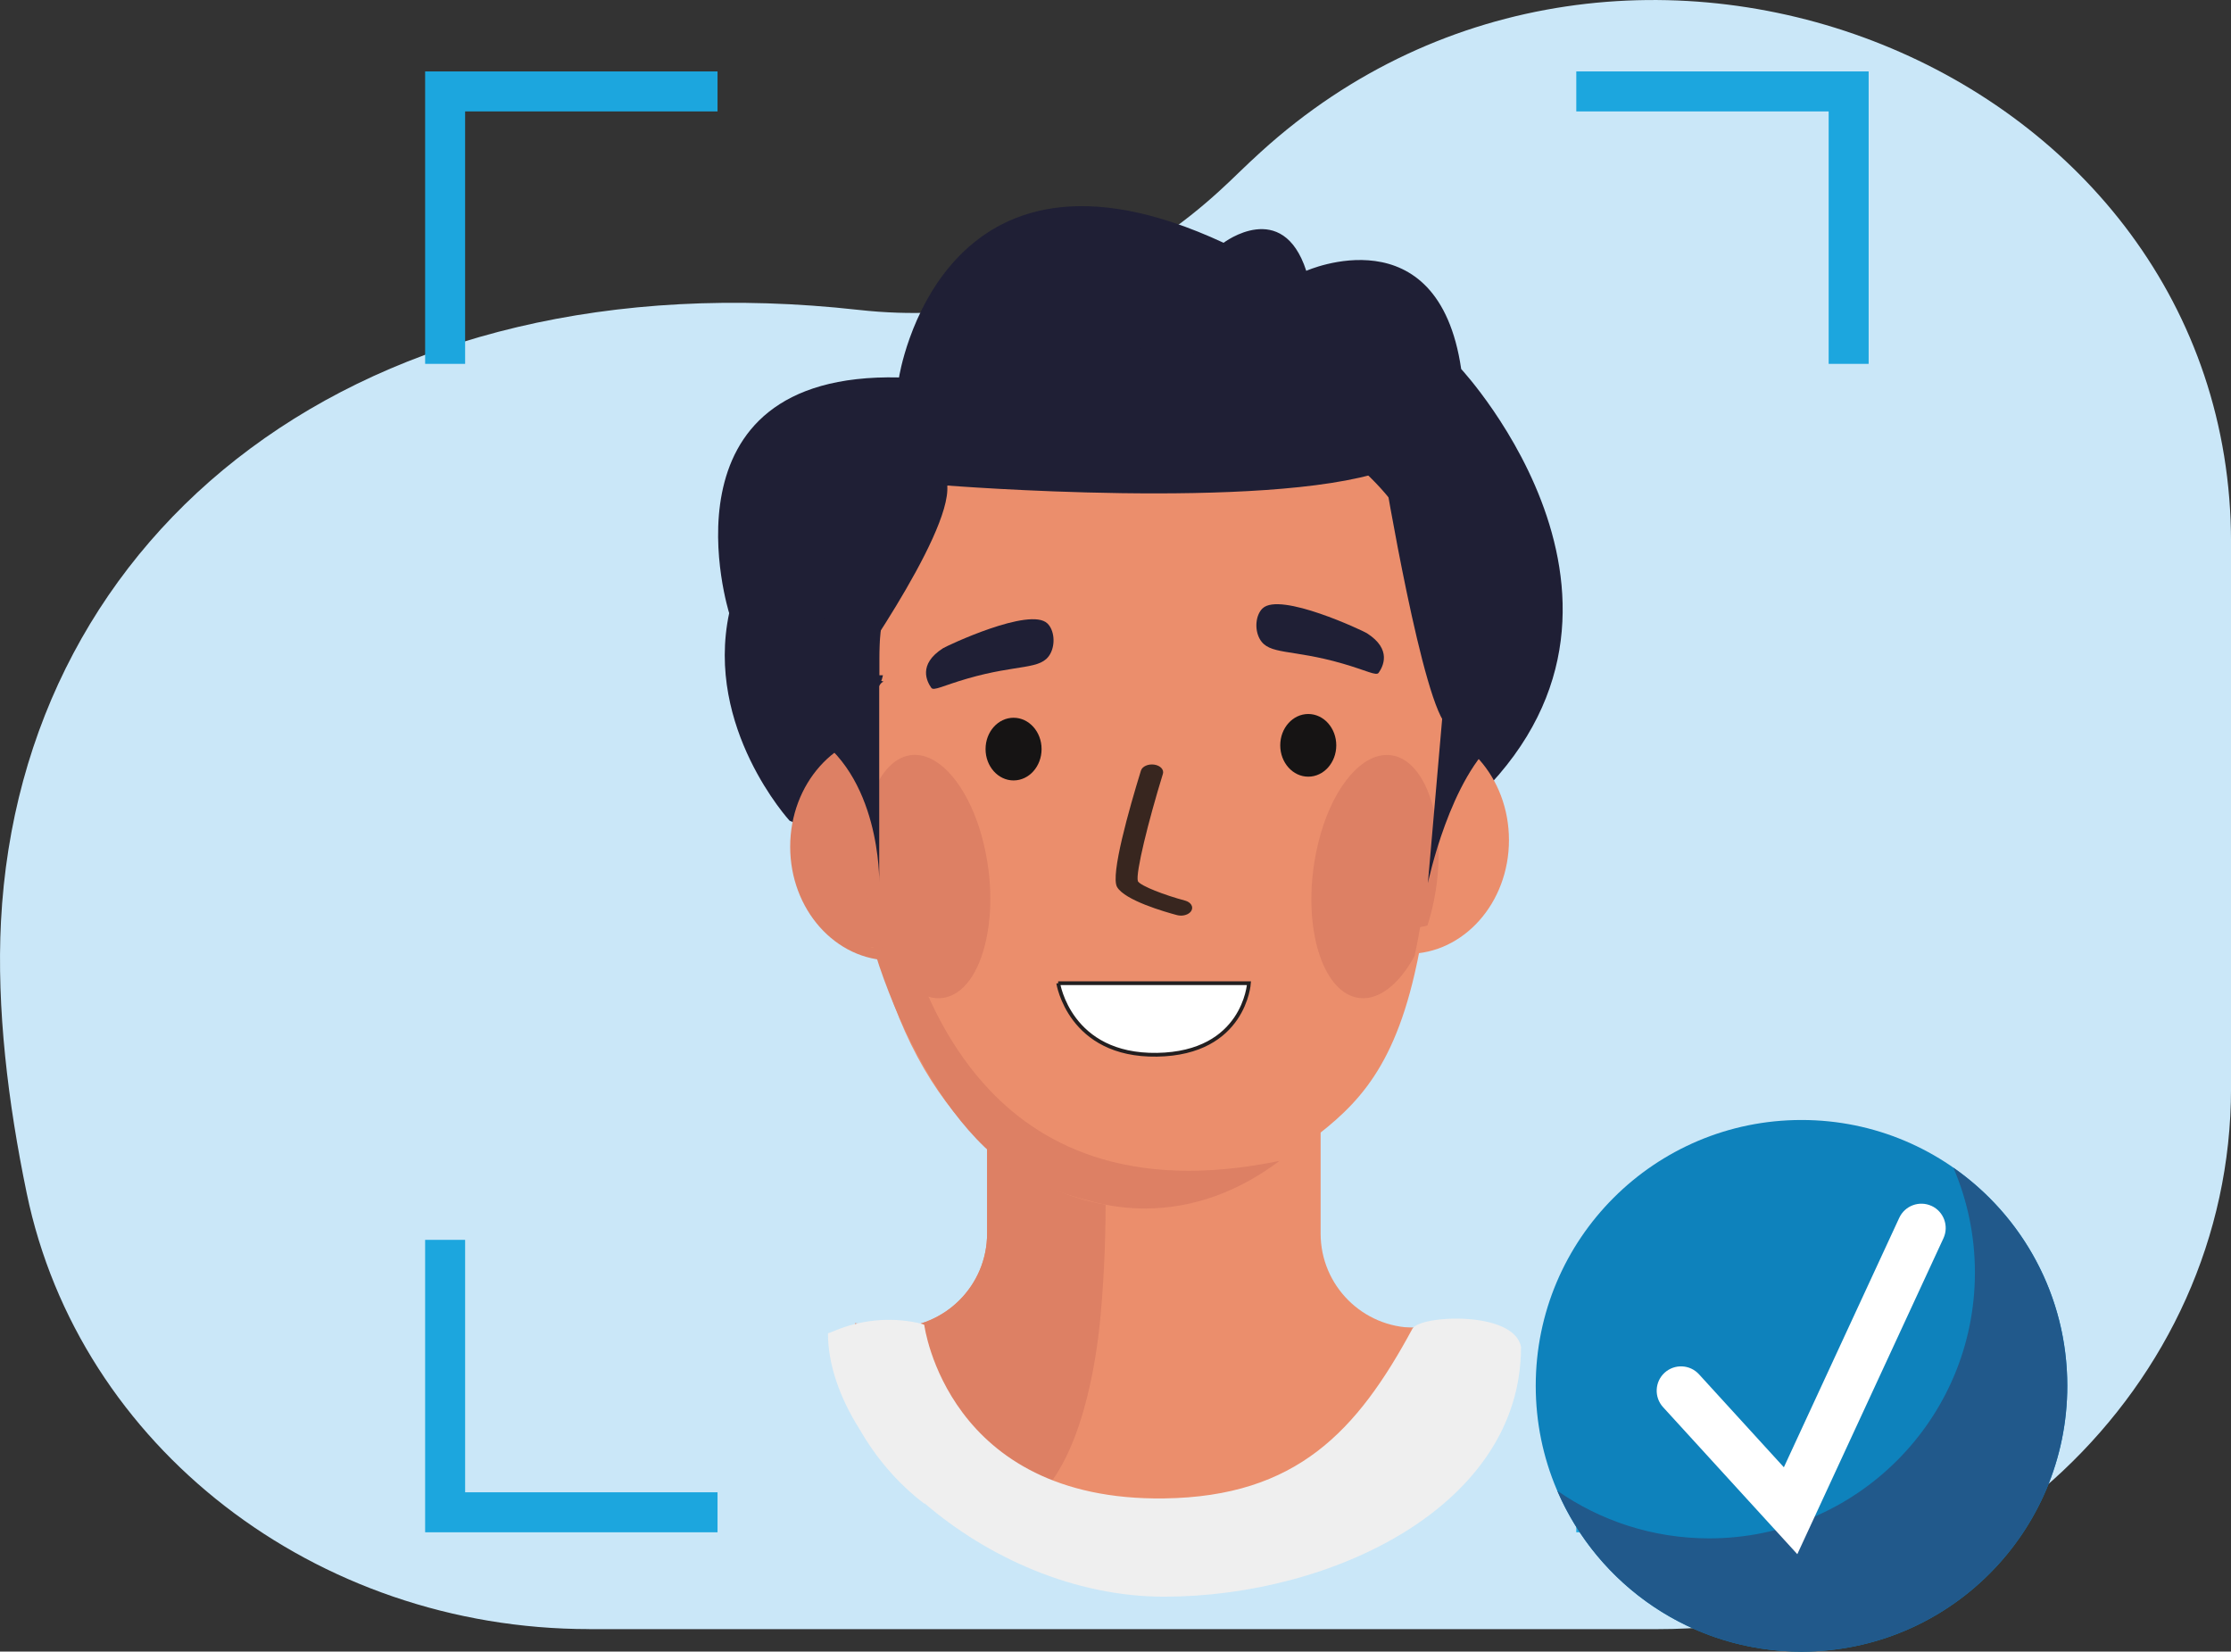
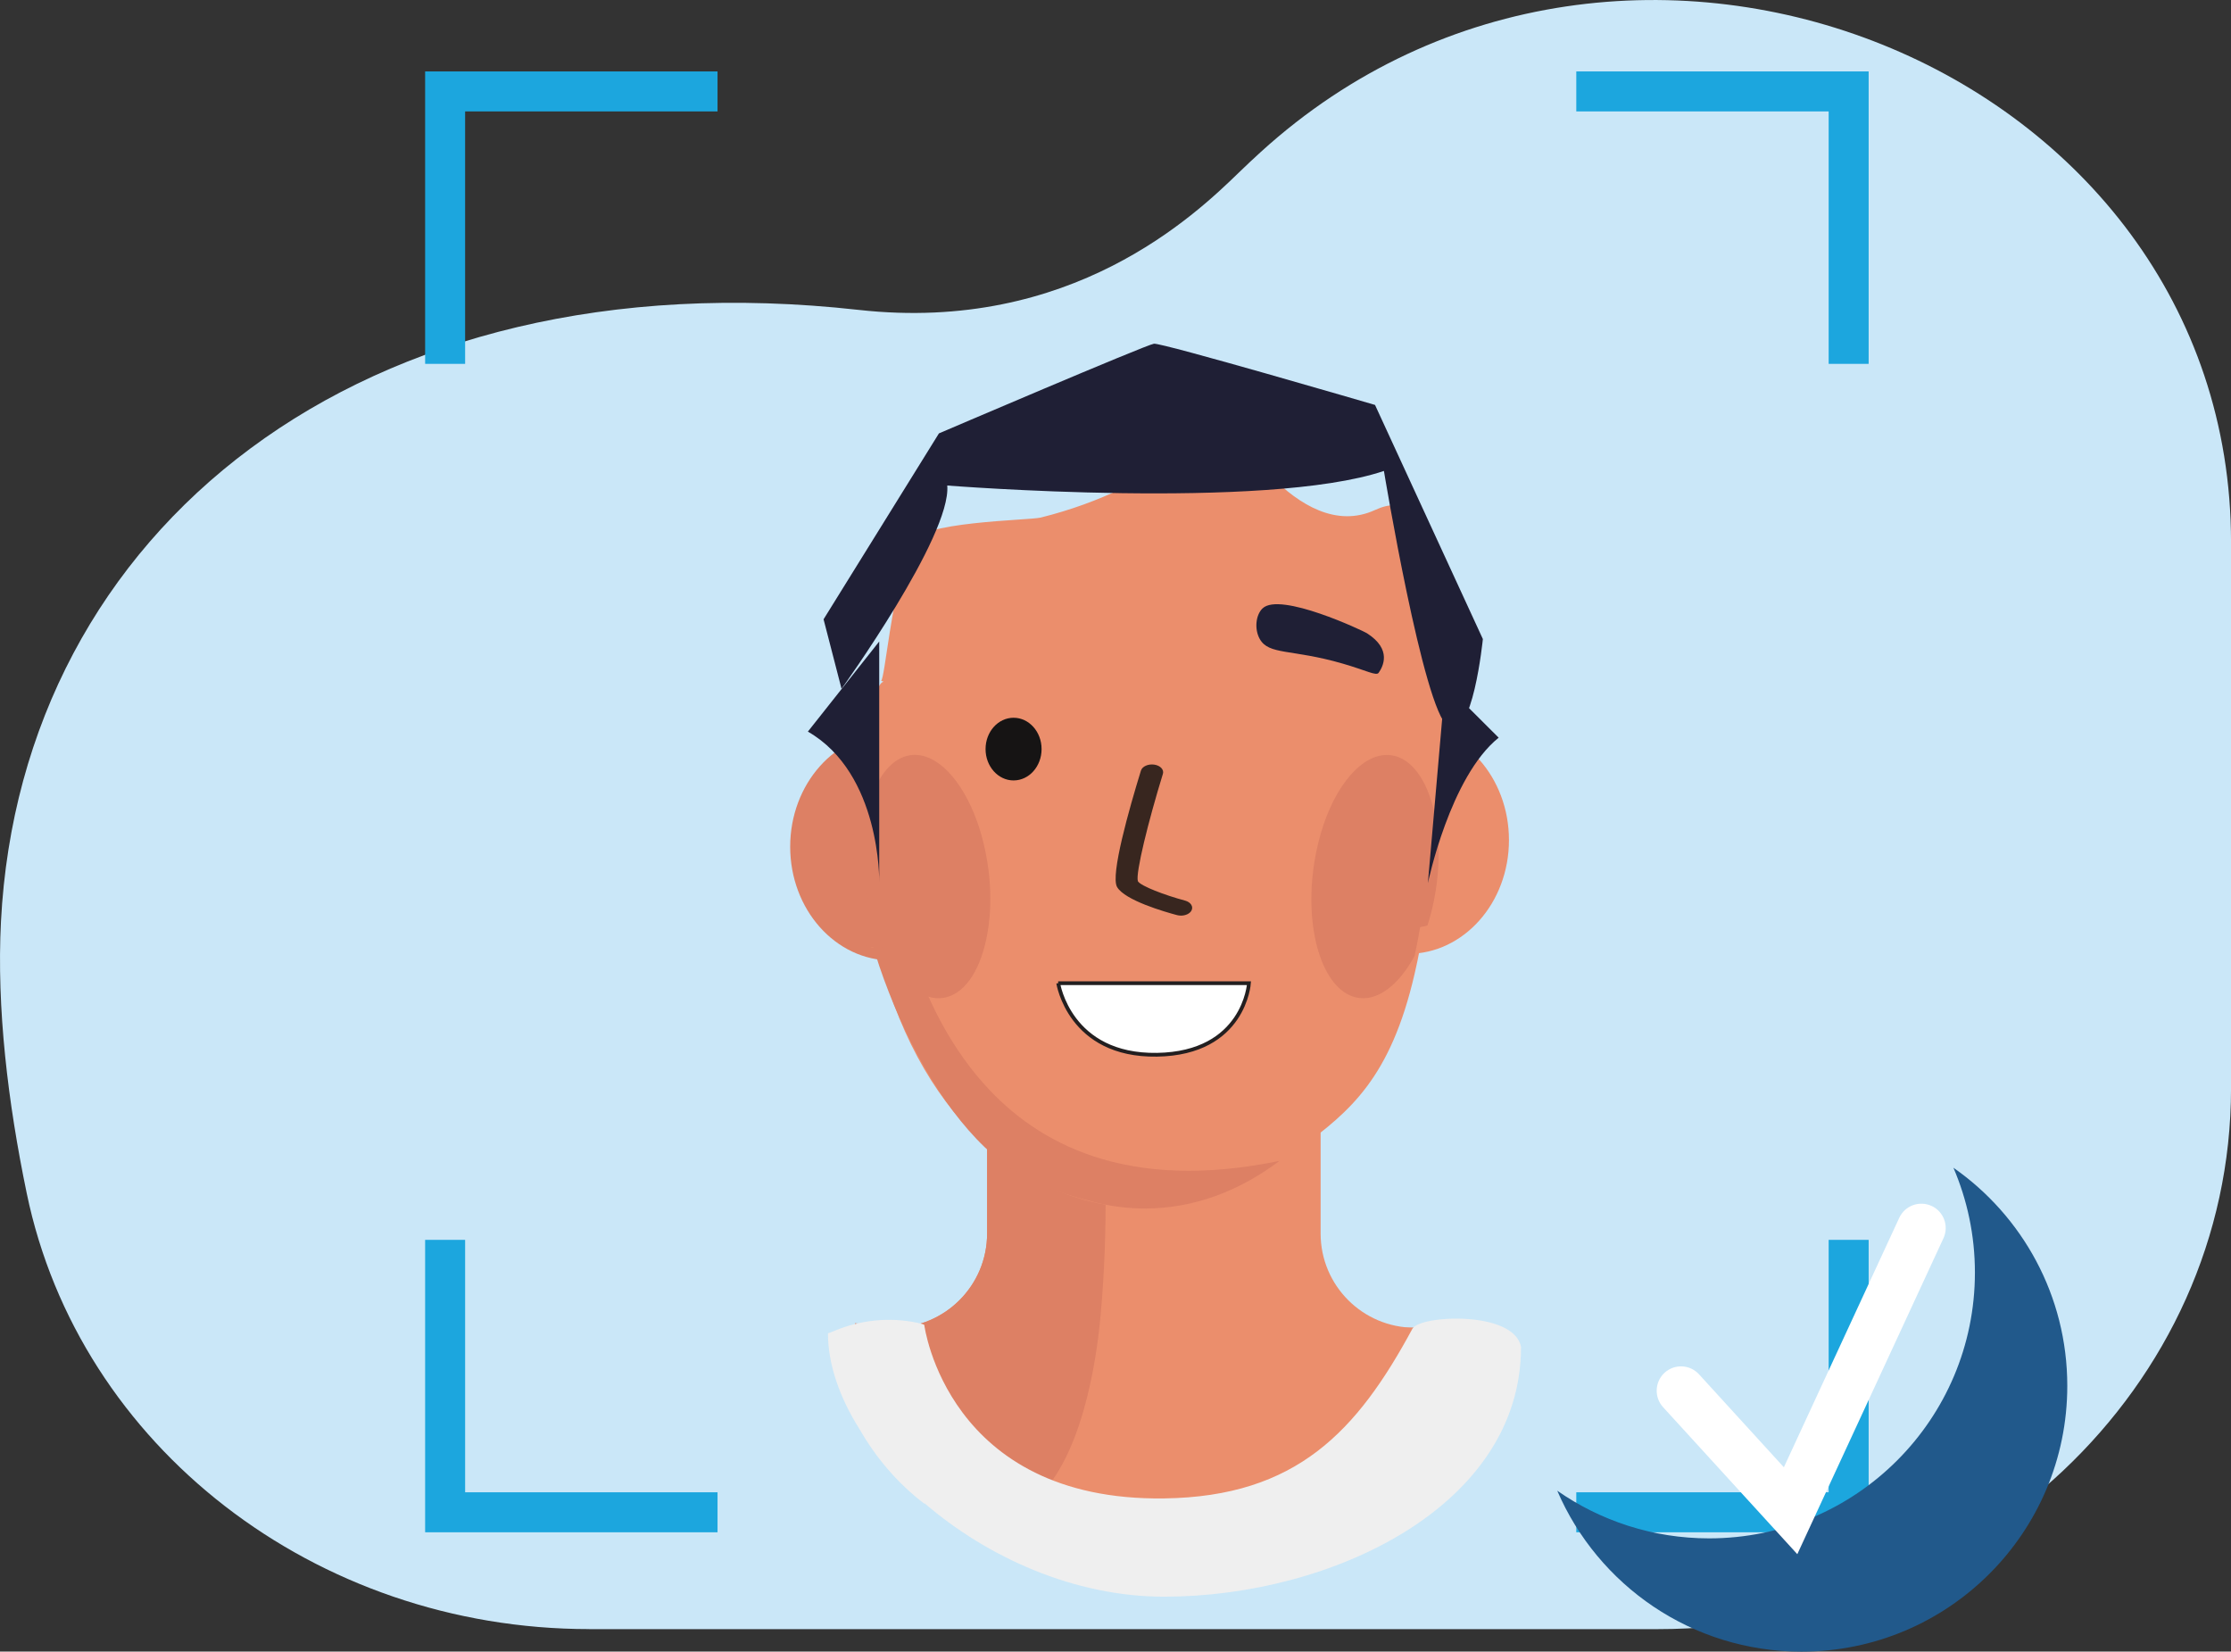
<svg xmlns="http://www.w3.org/2000/svg" id="Layer_2" data-name="Layer 2" width="594.15" height="439.8" viewBox="0 0 594.15 439.8">
  <rect x="0" y="0" width="594.15" height="439.8" fill="#333333" stroke="none" />
  <defs>
    <style>
      .cls-1 {
        fill: #cae7f8;
      }

      .cls-2 {
        fill: #1f1f35;
      }

      .cls-3 {
        fill: #0e82bc;
      }

      .cls-4 {
        fill: #efefef;
      }

      .cls-5 {
        fill: #eb8e6c;
      }

      .cls-6 {
        fill: #161414;
      }

      .cls-7 {
        fill: #1ca6de;
      }

      .cls-8, .cls-9 {
        fill: #fff;
      }

      .cls-9 {
        stroke: #231f20;
        stroke-miterlimit: 10;
      }

      .cls-10 {
        fill: #dd8064;
      }

      .cls-11 {
        fill: #21598b;
      }

      .cls-12 {
        fill: #38261f;
      }
    </style>
  </defs>
  <g id="v2">
    <g id="step_3" data-name="step 3">
      <g>
        <path class="cls-1" d="M156.93,433.82h284.51c84.34,0,152.72-64.48,152.72-144.03v-145.34c0-126.83-161.54-192.03-258.36-104.01-1.96,1.78-3.92,3.62-5.87,5.51-11.63,11.27-44.62,42.87-101.27,36.57C95.95,67.75,5.62,141.38.26,245.36c-1.19,23.18,1.86,48.29,6.86,72.4,13.99,67.48,76.9,116.05,149.81,116.05Z" />
        <g>
          <polyline class="cls-10" points="381.5 353.56 398.99 356.64 393.72 375.37 309.15 420.82 229.85 367.2 227.67 352.35 237.79 353.56" />
          <g>
-             <path class="cls-2" d="M210.29,218.56s-22.61-24.66-16.1-55.29c0,0-20.22-64.26,45.23-62.76,0,0,10.82-70.98,86.44-35.86,0,0,15.7-11.95,22.02,7.47,0,0,35.09-15.69,41.26,26.15,0,0,60.81,65.33,0,118.05-60.81,52.72-178.84,2.24-178.84,2.24Z" />
            <g>
              <path class="cls-5" d="M307.7,401.82c-12.29,0-22.42-1.35-30.77-3.6-41.57-11.2-39.14-44.66-39.14-44.66h0c13.86,0,25.09-11.23,25.09-25.09v-86.46h88.82v86.46c0,13.86,11.23,25.09,25.09,25.09h4.71s6.88,48.26-73.8,48.26Z" />
              <path class="cls-10" d="M291.15,241.82c-.6,27.61,6,63,2,108-.7,7.83-3.66,35.66-16.22,48.4-41.57-11.2-39.14-44.66-39.14-44.66h0c13.86,0,25.09-11.23,25.09-25.09v-86.46l28.27-.19Z" />
            </g>
            <g>
              <g>
                <ellipse class="cls-10" cx="237.41" cy="225.47" rx="26.97" ry="30.29" />
                <path class="cls-5" d="M378.22,252.15c-.46,2.52-.96,4.91-1.49,7.17-6.42,27.81-17.27,36.62-30.24,46.24-1.58,1.18-3.2,2.37-4.83,3.6-10.75,8.1-22.92,12.66-35.81,12.66-.51,0-1.01-.01-1.51-.02-4.01-.09-7.97-.55-11.86-1.38-10.64-2.27-20.69-7.31-29.51-15.03-12.65-11.1-22.78-27.73-28.6-49.7-.31-1.14-.59-2.28-.87-3.45-.17.01-.34.02-.51.03h0c-.23.01-.45.02-.68.02-7.34,0-2.54-76.24,3.85-70.47,0,0-1.5-.53-1.5-.53,1.01-.79,2.69-22.04,7.5-36.47,2-6,31.87-6.22,35-7,32.35-8.02,49.23-27,49.23-27,0,0,19.15,34.47,39.77,25,8.05-3.7,10.64,1.09,12.34,9.79,2.79,14.28,5.84,29.9,5.84,29.97,3.26-.69-5.46,76.49-6.11,76.57Z" />
                <path class="cls-10" d="M340.72,309.15c-10.75,8.1-22.92,12.66-35.81,12.66-.51,0-1.01-.01-1.51-.02-4.03-.11-7.99-.67-11.86-1.65-10.73-2.7-20.46-6.2-29.25-14.61-11.85-11.32-21.77-29.57-28.14-48.33h0c-.55-1.64-1.08-3.3-1.59-4.97-.17.01-.34.02-.51.03h0c-.23.01-.45.02-.68.02-7.34,0-4.05-76.77,2.34-71h0s-1.02,13.88.81,32.59c.12,1.18.24,2.39.39,3.61,1.85,16.22,5.91,35.43,14.44,52.27h0c3.43,6.79,7.61,13.2,12.67,18.86,7.55,8.47,17.08,15.28,29.07,19.27,13.28,4.42,29.59,5.38,49.61,1.26Z" />
                <ellipse class="cls-5" cx="374.89" cy="223.71" rx="26.97" ry="30.29" />
-                 <path class="cls-5" d="M301.63,107.82h16.05c37.24,0,67.48,30.23,67.48,67.48v4.52h-151v-4.52c0-37.24,30.23-67.48,67.48-67.48Z" />
              </g>
              <path class="cls-10" d="M382.33,237.3c-.52,3.24-1.26,6.3-2.17,9.15-.65.18-1.3.32-1.95.41-.46,2.71-.96,5.28-1.49,7.71-4.27,7.88-10.09,12.35-15.67,11.02-8.91-2.14-13.85-18.28-11.01-36.03.57-3.62,1.43-7.03,2.5-10.14,4.18-12.17,11.67-19.84,18.78-18.15,3,.71,5.55,3.02,7.49,6.44,3.86,6.74,5.4,17.8,3.52,29.59Z" />
              <path class="cls-10" d="M263.48,244.6c-.11,1.35-.28,2.64-.51,3.89-1.57,9.1-5.56,15.78-11.07,17.1-.53.13-1.06.2-1.6.22h0c-5.59.24-11.26-5.04-15.21-13.51h0c-.24-.54-.49-1.08-.71-1.64-.31-1.22-.59-2.45-.87-3.71-.17.01-.34.02-.51.03h0c-1-2.98-1.81-6.25-2.35-9.69-1.79-11.18-.49-21.71,2.94-28.52.57-1.14,1.2-2.18,1.89-3.09,1.73-2.3,3.82-3.86,6.18-4.43,6.53-1.56,13.39,4.82,17.71,15.31,1.58,3.84,2.81,8.23,3.57,12.98.85,5.27,1,10.39.56,15.04Z" />
            </g>
            <g>
              <path class="cls-12" d="M314.51,243.82c1.2,0,2.34-.51,2.79-1.33.59-1.07-.18-2.27-1.73-2.68-5.34-1.42-11.8-3.88-12.53-5.15-.69-2.04,2.83-16.16,6.66-28.59.35-1.12-.68-2.22-2.3-2.46-1.62-.23-3.2.47-3.55,1.59-3.15,10.23-8.16,27.86-6.36,30.99,2.06,3.57,12.73,6.63,15.95,7.49.35.09.71.14,1.07.14Z" />
-               <path class="cls-6" d="M355.87,198.47c0,4.61-3.34,8.35-7.46,8.35s-7.46-3.74-7.46-8.35,3.34-8.34,7.46-8.34,7.46,3.74,7.46,8.34Z" />
-               <path class="cls-6" d="M277.39,199.47c0,4.61-3.34,8.35-7.46,8.35s-7.46-3.74-7.46-8.35,3.34-8.34,7.46-8.34,7.46,3.74,7.46,8.34Z" />
+               <path class="cls-6" d="M277.39,199.47c0,4.61-3.34,8.35-7.46,8.35s-7.46-3.74-7.46-8.35,3.34-8.34,7.46-8.34,7.46,3.74,7.46,8.34" />
              <path class="cls-9" d="M281.81,261.82h50.81s-1.19,18.68-24.5,19.05c-23.31.37-26.3-19.05-26.3-19.05Z" />
-               <path class="cls-2" d="M278.93,166.01c-4.64-4.5-26.86,6.01-27.76,6.59-6.87,4.36-4.23,9.03-3.15,10.56.63.9,3.19-.61,9.6-2.46,13.66-3.95,19.65-2.21,22.07-6.57,1.43-2.57,1.09-6.33-.75-8.12Z" />
              <path class="cls-2" d="M336.24,162.01c4.64-4.5,26.86,6.01,27.76,6.59,6.87,4.36,4.23,9.03,3.15,10.56-.63.9-3.19-.61-9.6-2.46-13.66-3.95-19.65-2.21-22.07-6.57-1.43-2.57-1.09-6.33.75-8.12Z" />
            </g>
          </g>
          <path class="cls-4" d="M405.07,358.64c.07,42.43-50.42,66.51-95.01,66.54-23.92.02-47.07-10.46-63.84-24.88h0s-.06.07-.08.1c-7.15-5.45-12.93-12.34-17.12-19.65,0,0-.01-.02-.02-.03-5.41-8.54-8.5-17.4-8.5-25.68.19-.07.39-.14.58-.2.31-.11.69-.26,1.11-.44,6.98-2.93,14.7-3.72,22.11-2.16,1.05.22,1.75.42,1.85.58,0,0,6,47,63.91,46.19,35.25-.49,51.37-17.91,66.09-45.19,2.06-3.66,27.03-4.87,28.92,4.82Z" />
          <path class="cls-2" d="M234.15,170.82v64s.5-28.8-19-40l19-24Z" />
          <path class="cls-2" d="M384.87,182.24l-4.6,52.92s5.88-28.34,18.85-38.72l-14.25-14.21Z" />
          <path class="cls-2" d="M224.11,183.43s29.28-40.67,28.16-54.14c0,0,84.7,6.71,116.29-3.88,0,0,10.53,63.62,17.06,68.02s9.29-23.26,9.29-23.26l-28.72-62.34s-56.73-16.59-58.88-16.3-57.26,23.88-57.26,23.88l-30.72,49.5,4.79,18.53Z" />
        </g>
        <g>
          <polygon class="cls-7" points="123.87 29.67 191.09 29.67 191.09 19.02 113.22 19.02 113.22 96.89 123.87 96.89 123.87 29.67" />
          <polygon class="cls-7" points="487 29.67 419.79 29.67 419.79 19.02 497.65 19.02 497.65 96.89 487 96.89 487 29.67" />
          <polygon class="cls-7" points="123.87 397.38 191.09 397.38 191.09 408.03 113.22 408.03 113.22 330.16 123.87 330.16 123.87 397.38" />
          <polygon class="cls-7" points="487 397.38 419.79 397.38 419.79 408.03 497.65 408.03 497.65 330.16 487 330.16 487 397.38" />
        </g>
        <g>
-           <circle class="cls-3" cx="479.77" cy="369.02" r="70.78" />
          <path class="cls-11" d="M520.22,310.94c3.68,8.57,5.73,18.01,5.73,27.93,0,39.09-31.69,70.78-70.78,70.78-15.04,0-28.98-4.7-40.45-12.69,10.83,25.2,35.88,42.85,65.05,42.85,39.09,0,70.78-31.69,70.78-70.78,0-24.05-12-45.29-30.33-58.08Z" />
          <path class="cls-8" d="M514.41,321.13c-3.25-1.5-7.1-.09-8.61,3.16l-30.73,66.43-22.6-24.76c-2.41-2.64-6.51-2.83-9.16-.42h0c-2.64,2.41-2.83,6.51-.42,9.16l35.76,39.16,38.92-84.13c1.5-3.25.09-7.1-3.16-8.61Z" />
        </g>
      </g>
    </g>
  </g>
</svg>